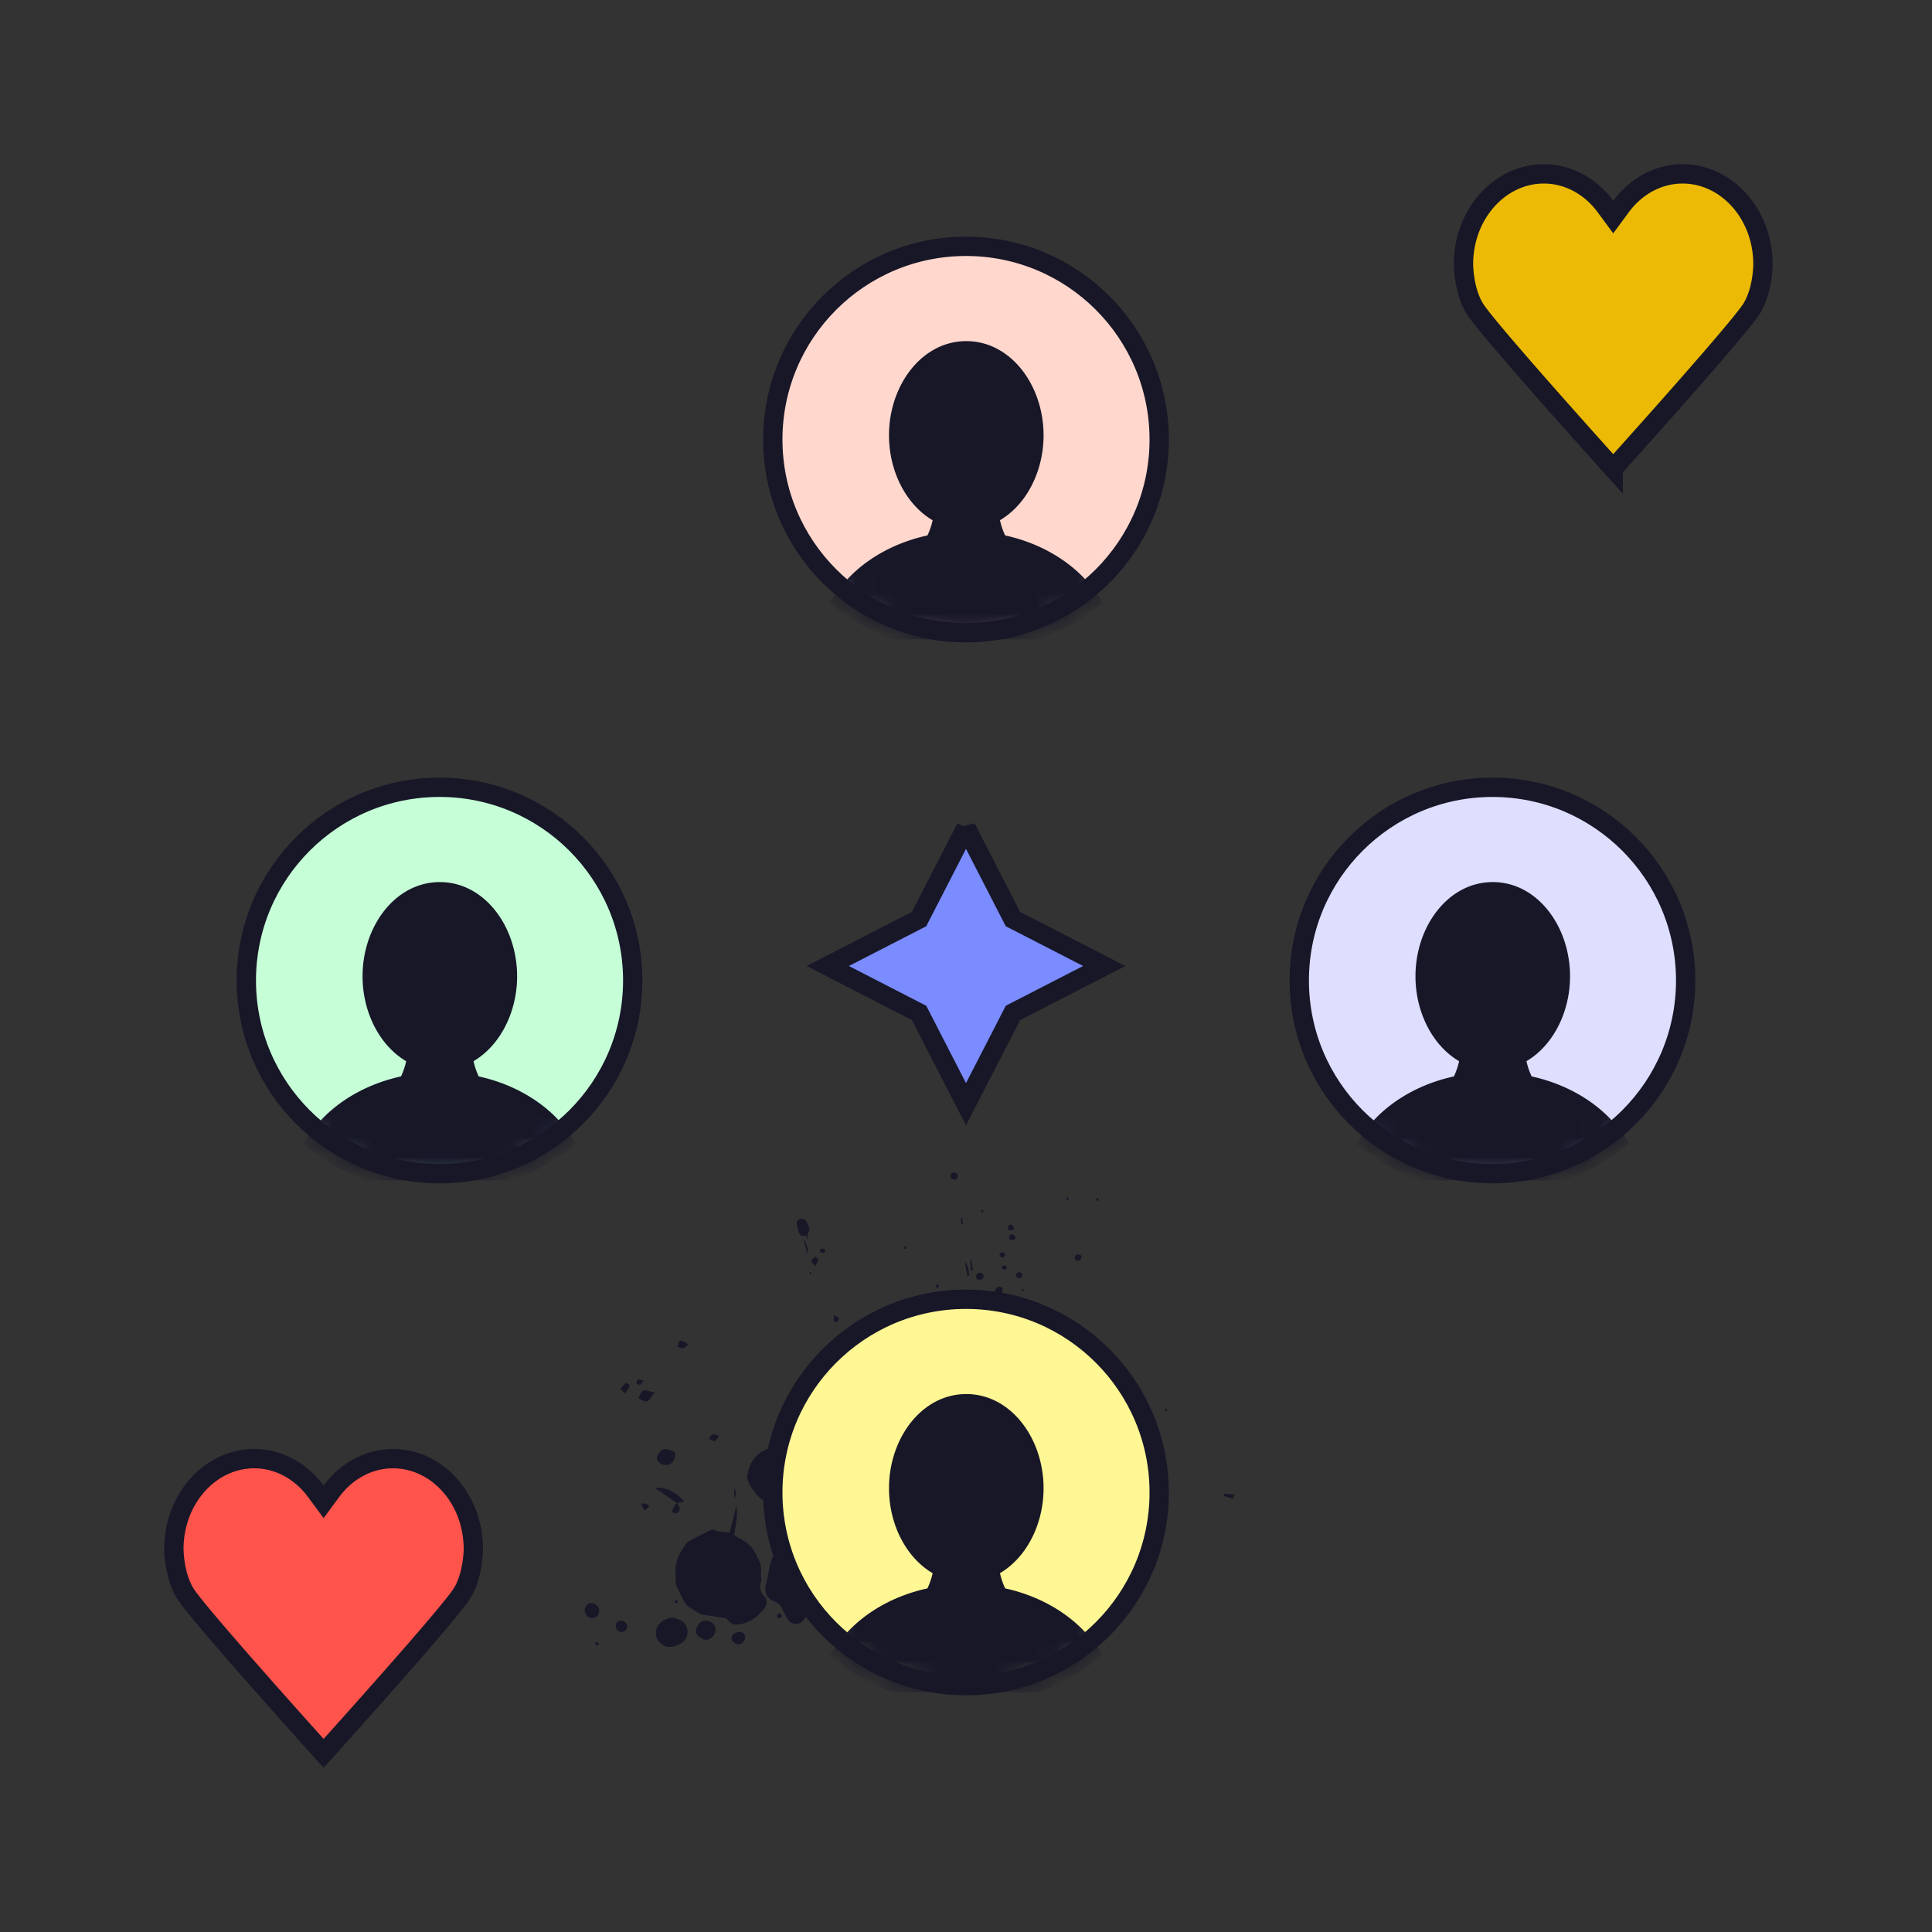
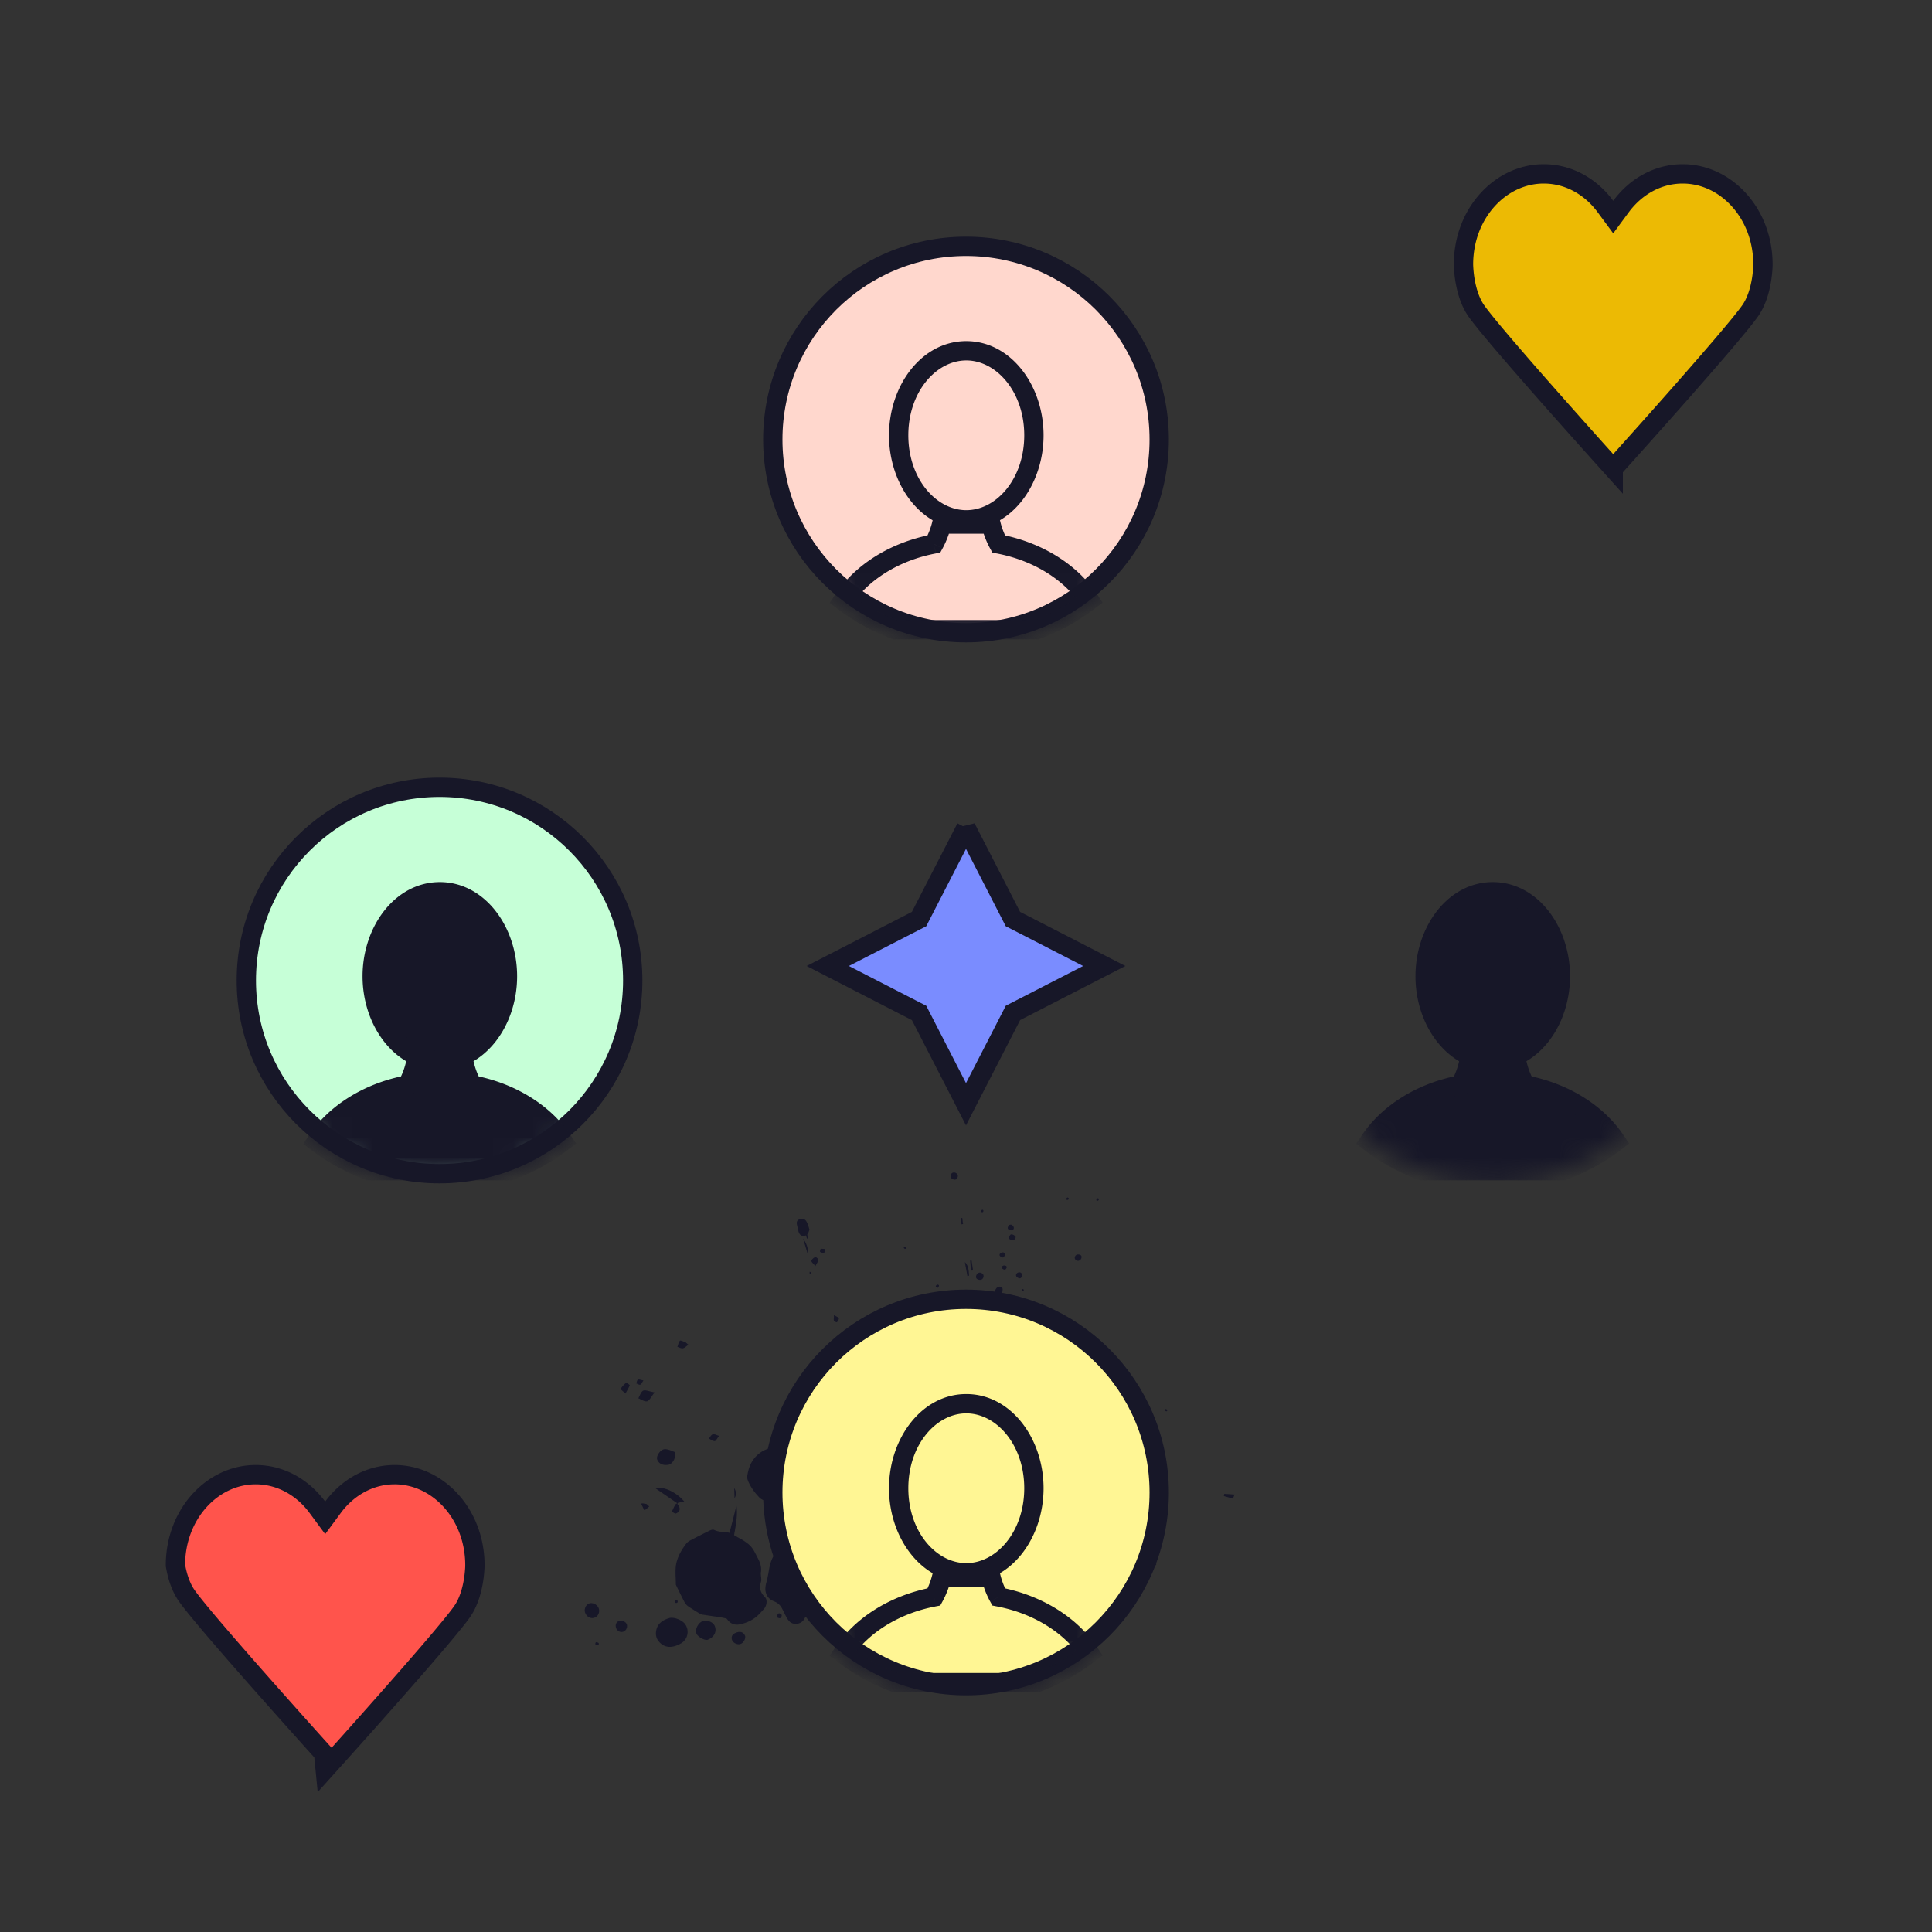
<svg xmlns="http://www.w3.org/2000/svg" width="96" height="96" fill="none">
  <rect width="100%" height="100%" fill="#333333" stroke="none" />
  <path d="m48 41.13 2.261 4.401.07.137.138.07 4.4 2.262-4.4 2.261-.137.07-.07.138-2.262 4.4-2.261-4.4-.07-.137-.138-.07-4.4-2.262 4.4-2.261.137-.07.07-.138 2.262-4.4Z" fill="#7A8CFF" stroke="#171728" stroke-width=".96" />
  <path d="M60.833 74.23c-.005.036-.014.072-.02.108l.453.128c.025-.067.05-.138.076-.204l-.506-.034-.003.002Zm-12.68-10.845c-.02-.24-.018-.483-.21-.674.04.234.087.468.128.702l.082-.028Zm-11.671 10.56.017.501a.45.45 0 0 0-.017-.501ZM48.208 62.64l.039.5.103-.014-.075-.499c-.024.003-.047.01-.072.012l.005.001Zm.762 4.642c-.025-.153-.047-.275-.066-.399a.5.5 0 0 0 .066.399Zm-8.529 2.256c.027.13.054.26.083.39l.073-.016c-.036-.129-.077-.258-.114-.386a5.558 5.558 0 0 0-.039.01l-.003.002Zm7.305-9.01c.01.103.02.205.028.309l.08-.012c-.014-.101-.029-.204-.04-.307l-.068.01Zm.805 4.27.053.175c.02-.004.035-.01.055-.013-.01-.062-.014-.122-.024-.184-.028.009-.056.013-.084.022Zm-.336-.665c.02.074.045.15.066.224.018-.007.035-.01.054-.017a6.606 6.606 0 0 1-.055-.237c-.02.012-.046.019-.065.03ZM41 73.177l.024-.193c-.02-.003-.043-.001-.063-.005-.008.065-.02.128-.028.192.024.001.044.004.067.006Zm8.08-4.741c.014-.013.032-.027.048-.04l-.119-.159c-.022.02-.044.04-.064.063.045.045.09.09.133.14l.001-.004Zm-6.888.082c-.032-.172-.06-.343-.092-.514-.03.006-.06.012-.092.015l.075.517.112-.02-.003.002Zm-2.288-6.981.237.797.003-.002c.032-.299-.074-.554-.242-.798l.002.003Zm.384 1.757a.088.088 0 0 0 .01-.069c-.009-.014-.035-.02-.067-.036-.002.042 0 .075-.003.11.022-.001.055.006.062-.002l-.002-.003Zm-6.757 8.856c-.127-.039-.308-.144-.493-.142-.22.003-.45.349-.381.519.092.23.302.289.532.26.218-.024.413-.32.342-.637Zm6.608-10.614-.025-.199c.063-.073.094-.207.11-.235-.106-.346-.174-.62-.483-.52-.247.078-.123.306-.093.486.04.239.143.415.4.318.017.054.034.108.048.16l.043-.01Zm-8.18 7.566c-.114.055-.164.247-.242.378.146.058.306.179.435.15.116-.026.196-.218.377-.442-.284-.05-.459-.139-.57-.086Zm-.85-.388c-.105.083-.199.186-.27.302-.01.016.12.117.242.23.09-.172.165-.29.21-.412.007-.02-.162-.131-.18-.117l-.001-.003Zm2.946-2.022c-.095-.027-.24-.104-.267-.074-.071.079-.09.201-.13.306.095.028.194.09.277.072.099-.023.18-.115.27-.178-.05-.042-.097-.086-.148-.127l-.002.001Zm-.356 8.101c-.013-.022-.028-.047-.044-.068 0 0 .003-.002.004-.006l.02-.03c.006-.003.003-.009.004-.013.096-.022.196-.043.317-.067-.42-.486-.996-.744-1.464-.68l1.1.755.001.003s-.002.009-.006.015c-.006.003-.008.012-.012.018-.027.012-.057.025-.067.046-.064.115-.115.234-.17.352.07.03.161.105.212.083.2-.086.225-.238.113-.412l-.008.004Zm-1.573-.06c-.09-.008-.206-.053-.266-.015l.151.32c.091-.023.167-.119.25-.182-.046-.04-.089-.083-.135-.123Zm3.29-3.464c-.08.031-.13.138-.195.213.099.048.193.128.293.126.06 0 .117-.135.22-.26-.148-.043-.25-.108-.318-.079Zm5.248-8.677c.003-.046-.127-.143-.157-.13-.079.039-.179.118-.186.19-.008.064.098.137.196.26.076-.152.144-.236.149-.317l-.002-.003Zm-8.848 6.212c.054-.017.086-.11.156-.21-.125-.021-.21-.065-.27-.039-.048.02-.06.121-.086.188.07.023.148.08.202.063l-.002-.002Zm9.864-3.299c-.015-.051-.114-.08-.24-.163-.003.15-.025.23 0 .29.015.04.139.08.147.069.046-.057.106-.14.093-.196Zm-.667-3.442c-.096-.004-.167-.023-.227-.004-.029.01-.051.138-.035.147.055.036.131.052.2.053.014 0 .033-.097.063-.2l-.001.004Zm2.098 16.6c.008-.091.039-.18.056-.272.038-.187.22-.242.33-.362.04-.041.156-.027.238-.014.258.038.485-.01.675-.191a.403.403 0 0 1 .071-.052.275.275 0 0 0 .101-.11c.01-.022.02-.042.037-.06.173-.192.191-.42.156-.66a.552.552 0 0 0-.023-.1c-.016-.053.07-.08.174-.125.104-.046.111-.17.067-.214-.034-.033-.068-.059-.092-.056a.63.63 0 0 0-.153.059c-.079.045-.172-.084-.321-.174-.06-.037-.143-.052-.3-.085a.187.187 0 0 1-.049-.013c-.498-.112-.918.197-1.11.614l-.038.078c-.021.042-.08.024-.13-.044a.67.67 0 0 0-.1-.115c-.13-.112-.253-.268-.447-.216a.433.433 0 0 1-.287-.018c-.304-.105-.61-.156-.935-.096-.225.044-.38-.094-.395-.32-.002-.049-.007-.11-.036-.14-.117-.124-.098-.254-.05-.398.085-.254-.103-.508-.396-.555-.24-.04-.454.16-.484.431a.502.502 0 0 0 .047.276c.07.139.17.249.16.284a.156.156 0 0 0-.008.069c.04.216-.096.287-.266.355-.186.073-.362.175-.541.267-.515.267-.754.733-.846 1.267-.04.229-.076.45-.14.675-.117.407-.01.767.381.919.17.066.288.166.375.31.087.152.155.314.24.467.089.161.187.318.402.34a.483.483 0 0 0 .502-.257.543.543 0 0 1 .335-.282c.328-.092.661-.168.993-.255.186-.047.367-.122.557-.15a1.72 1.72 0 0 0 .737-.297c.286-.19.474-.441.51-.794l.003.013Zm-5.168 1.308c.156-.164.211-.476.06-.62-.234-.224-.274-.455-.189-.754.044-.145-.028-.32-.004-.472.041-.259-.037-.479-.152-.696-.078-.15-.149-.303-.237-.442a1.15 1.15 0 0 0-.249-.275 2.786 2.786 0 0 0-.442-.287c-.085-.044-.168-.097-.253-.145.078-.474.189-.949.117-1.467-.121.476-.229.904-.344 1.351l.003.006a.715.715 0 0 0-.204-.043c-.19-.01-.384-.017-.564-.108-.054-.029-.15 0-.214.03-.333.162-.66.328-.986.501a.616.616 0 0 0-.175.138c-.233.302-.429.636-.506 1-.069.328-.021.682-.022 1.022-.001.038.023.08.041.118.134.27.26.54.403.806a.625.625 0 0 0 .187.194c.179.121.364.235.55.348a.324.324 0 0 0 .114.05c.258.038.517.079.79.116.232.034.432.076.448.097a.25.25 0 0 0 .028.035c.155.21.363.292.617.239.324-.067.622-.198.872-.42.11-.101.212-.216.312-.326v.004Zm-.223-5.572a.542.542 0 0 0 .14.106c.315.17.649.25 1.012.25.408 0 .736-.182 1.02-.428.438-.383.517-.88.326-1.39-.086-.272-.255-.454-.437-.607-.188-.157-.414-.329-.645-.371-.503-.087-1.005-.07-1.444.29-.356.296-.5.677-.562 1.105-.015.09.025.198.065.287.128.285.313.533.53.76l-.005-.002Zm-3.682 6.296c-.155-.202-.558-.362-.79-.292-.37.116-.597.307-.647.653a.644.644 0 0 0 .053.384c.148.254.352.375.585.39.236.014.463-.098.524-.13l.106-.06a.66.66 0 0 0 .167-.948l.002.003Zm11.503.345c.143-.16.211-.353.311-.38.084-.023.112-.066.107-.133-.007-.082-.043-.114-.096-.128-.092-.03-.145-.211-.278-.306-.05-.035-.134-.043-.29-.054-.067-.006-.128-.034-.191-.053-.328-.095-.741.064-.807.532l-.02.141a.364.364 0 0 0 .059.243c.026.033.053.066.085.096.222.209.481.302.783.229a.673.673 0 0 0 .336-.183l.001-.004Zm.258-1.25c.111-.053.15-.146.115-.298a3.12 3.12 0 0 0-.033-.115c-.021-.063.111-.157.26-.262.117-.082.151-.165.143-.284-.017-.222-.107-.353-.284-.4-.165-.046-.44.04-.513.187a.38.38 0 0 0-.027.322c.066.171.16.296.11.344a1.416 1.416 0 0 0-.094.091c-.08.095-.074.24.008.35.065.086.209.115.317.064l-.002.001Zm-10.289.993c-.081-.192-.403-.309-.605-.226-.228.098-.383.419-.295.622.069.158.424.353.557.298.33-.13.466-.41.343-.694Zm9.319-6.206a.325.325 0 0 0 .166.061c.137.01.27.013.403.082.1.05.192-.017.247-.116.052-.098.034-.2-.06-.239-.14-.06-.213-.168-.3-.282-.104-.138-.305-.15-.458-.053a.256.256 0 0 0-.116.182c-.02.12.039.306.12.368l-.002-.003ZM29.744 79.9c-.073-.178-.3-.286-.476-.222-.16.059-.257.286-.193.455.086.226.296.325.498.235.165-.072.244-.29.171-.468Zm19.65-7.299a.286.286 0 0 0-.26.17c-.072.141-.006.249.082.362.117.15.254.317.46.228.16-.07.208-.27.11-.425-.037-.065-.091-.12-.123-.187-.053-.119-.157-.149-.268-.148Zm-1.912 2.267c-.19.073-.26.25-.176.453.081.199.287.29.47.21.176-.075.251-.275.183-.464-.066-.186-.28-.271-.479-.194l.002-.005Zm.99 2.973c.08.21.254.29.46.206.193-.079.297-.28.225-.437a.355.355 0 0 0-.477-.192c-.185.081-.27.257-.208.423Zm-2.467-.468c-.062-.173-.284-.266-.479-.195-.183.065-.266.258-.193.448.055.147.271.224.444.155.178-.069.284-.26.23-.412l-.002.004Zm-.882.654c0-.142-.108-.259-.274-.28a1.59 1.59 0 0 0-.147-.008c-.08-.002-.183.084-.23.19a.238.238 0 0 0-.007.201c.06.151.165.248.332.226.175-.022.328-.177.326-.33Zm3.087-3.724c.153-.058.24-.265.175-.422-.055-.132-.262-.219-.405-.17-.175.06-.263.238-.203.4a.33.33 0 0 0 .433.192Zm.81 4.652c-.06-.148-.257-.21-.43-.14-.139.057-.206.245-.138.408.056.142.253.223.403.166.173-.062.245-.249.167-.435l-.003.001Zm-12.005 2.314c-.067-.167-.234-.223-.435-.145-.193.074-.264.204-.205.365.057.157.28.257.437.192.149-.06.256-.282.207-.41l-.004-.002Zm-5.873-.562c-.052-.13-.25-.221-.378-.17-.15.06-.21.218-.142.376.064.15.233.221.371.156.133-.061.2-.23.15-.362Zm12.439-5.838c-.006.022-.01.05.008.066.01.017.033.018.055.017.005-.003.01-.002.017-.002.183-.039.256-.23.313-.383.057-.148.139-.285 0-.41-.093-.081-.245-.105-.295.035-.025.074-.007.15-.007.228.003.166-.059.292-.093.453l.002-.004Zm4.614 1.13c.014.126.107.222.223.23.124.007.23-.076.263-.219.015-.072.055-.162.02-.231-.055-.107-.2-.06-.286-.041-.132.031-.23.147-.22.26Zm8.735-1.293c-.049-.136-.184-.196-.326-.144-.114.043-.2.198-.165.304.04.12.208.19.335.14.135-.052.2-.18.156-.3Zm-10.19-7.16c.019.06.027.125.038.19.026.127.1.185.203.156.11-.03.151-.114.105-.233-.01-.016-.017-.035-.03-.05a.368.368 0 0 1-.039-.1c-.004-.02-.006-.038-.012-.053-.03-.091-.1-.14-.19-.11-.094.031-.115.106-.078.201l.002-.002Zm1.823 9.23c.115-.047.18-.178.14-.282-.038-.097-.163-.152-.273-.115-.102.036-.196.191-.164.278.033.096.194.16.297.12Zm-.295-9.208c-.107.01-.111.132-.039.187.042.032.095.046.135.083.06.054.092.14.16.192.083.06.22.014.254-.084.03-.084-.02-.208-.115-.217a.46.46 0 0 1-.198-.065c-.062-.036-.12-.099-.196-.093l-.001-.003Zm-2.937 8.387c.042.106.14.15.24.111.122-.048.184-.154.143-.25a.194.194 0 0 0-.246-.116c-.113.039-.177.154-.137.255Zm4.365-12.021a.232.232 0 0 0-.17.06c-.033.035-.054.076-.08.122-.038.07.025.146.135.168.11.022.21-.012.222-.076.008-.038.011-.077.016-.113.01-.088-.041-.156-.123-.161Zm2.534 5.286a.2.2 0 0 0 .256.099c.099-.042.138-.15.092-.255a.18.18 0 0 0-.25-.095c-.1.047-.143.154-.095.25h-.003Zm-3.448-.652c-.101.05-.138.15-.091.25.05.105.167.153.272.1.096-.047.138-.161.093-.251a.207.207 0 0 0-.274-.1Zm1.635 3.35c.04.09.166.132.258.09.09-.04.137-.171.09-.257-.048-.084-.167-.116-.266-.066a.172.172 0 0 0-.082.234Zm-2.06 1.057c.038.083.146.121.238.087a.18.18 0 0 0 .104-.247c-.038-.086-.14-.125-.233-.093-.093.034-.146.162-.106.251l-.002.002Zm.159-9.459c.04.07.183.104.266.06.076-.044.114-.16.076-.238-.037-.076-.157-.122-.232-.09-.102.043-.157.18-.11.269Zm-1.263-5.002c.035.073.161.123.238.094.076-.03.127-.155.093-.233a.196.196 0 0 0-.253-.1c-.079.037-.117.152-.078.239Zm8.865 18.475c-.032-.075-.153-.129-.233-.1a.18.18 0 0 0-.11.223c.026.078.147.132.23.102.087-.031.148-.152.118-.224l-.005-.001Zm-10.802-1.635c.094-.038.117-.108.09-.186-.043-.109-.157-.156-.253-.115-.086.038-.131.102-.107.196.026.097.169.15.27.105Zm4.514.756c.03.076.147.124.228.096.087-.031.146-.136.118-.217-.025-.075-.138-.122-.23-.092-.093.032-.15.132-.118.214l.002-.001Zm.855-7.732c.038.105.116.142.214.105.102-.037.143-.12.107-.215-.036-.095-.133-.147-.214-.112-.096.04-.137.131-.106.218l-.001.004Zm2.733-5.816a.187.187 0 0 0 .124.086c.085.018.169-.064.185-.114a.232.232 0 0 0 .014-.098c-.011-.09-.164-.13-.25-.084-.075.04-.11.146-.072.213l-.001-.003ZM44.472 74.34c-.044-.082-.09-.097-.167-.068-.085.034-.13.098-.109.193.021.082.058.12.142.117.113-.006.183-.143.131-.24l.003-.002Zm2.977-6.162a.22.22 0 0 0 .08.055c.048.024.171.01.21-.072a.166.166 0 0 0-.007-.16c-.039-.068-.091-.094-.165-.059-.1.047-.172.174-.116.239l-.002-.003Zm2.773-6.574a.33.33 0 0 0 .134.012c.09-.019.143-.142.086-.195-.05-.05-.151-.1-.208-.082-.031.01-.056.051-.084.108-.035.069-.003.136.07.154l.002.003Zm5.14 18.964c-.056-.069-.126-.106-.216-.062-.09.045-.108.118-.07.204.02.04.043.073.074.088.059.03.176-.026.21-.095.025-.048.03-.099.001-.135ZM48.364 65.44a.433.433 0 0 0-.076.114c-.032.067 0 .135.073.152a.4.4 0 0 0 .136.015c.07-.007.109-.141.077-.209-.037-.076-.151-.125-.21-.073Zm-5.62 9.01c.014.077.127.117.207.082.052-.027.082-.059.088-.107.011-.077-.062-.159-.116-.175a.201.201 0 0 0-.1-.01c-.097.026-.098.127-.078.213l-.002-.003Zm3.537 1.37c.046.04.096.056.145.043.077-.022.108-.11.069-.204-.041-.103-.14-.165-.212-.113-.022.013-.036.04-.05.067-.021.042-.015.15.048.207Zm2.696-2.039c-.076.036-.11.1-.08.184a.123.123 0 0 0 .105.085c.08.01.154-.062.166-.106a.199.199 0 0 0 .008-.084c-.01-.083-.117-.119-.199-.079Zm1.524-10.357c.017.03.054.055.102.08.064.033.132.009.16-.052.02-.05.033-.086.027-.116-.02-.082-.098-.138-.195-.105-.098.031-.132.121-.091.199l-.003-.006Zm-.143-2.471c-.044-.083-.125-.126-.206-.084-.027.017-.047.054-.069.1-.028.061.006.127.074.148.05.016.093.025.129.015.071-.018.116-.096.072-.18Zm.177 6.96c.075.007.115-.02.135-.084.03-.091-.019-.142-.102-.17-.068-.02-.106-.009-.144.05-.047.08.014.198.11.202l.002.003ZM45.608 82.88c-.033-.09-.13-.101-.214-.067-.083.032-.124.109-.068.18.025.031.063.05.11.075.068.032.134.005.155-.063.016-.05.026-.09.014-.123l.003-.002Zm-1.397-3.735c-.016-.04-.125-.066-.185-.061-.084.01-.137.138-.086.195a.27.27 0 0 0 .104.063c.061.028.127-.006.15-.071.018-.052.029-.092.017-.126Zm2.488-6.388c-.004.066.03.103.096.128.08.028.15.007.178-.08.02-.057 0-.105-.063-.147-.08-.055-.208 0-.213.096l.002.003Zm-5.196 3.446c.044.005.086-.012.128-.055.026-.026.037-.111.014-.131-.041-.04-.11-.082-.164-.078-.059.008-.092.035-.11.075-.03.073.046.183.127.188l.005.001Zm-2.829-.744c-.047-.018-.084-.03-.122-.023-.077.014-.138.09-.085.168.032.05.123.097.178.088.03-.006.051-.04.08-.087.034-.057.013-.12-.05-.144v-.002Zm9.018-6.403c.033.082.099.119.18.084.038-.019.072-.042.085-.08.024-.062-.023-.169-.08-.189a.144.144 0 0 0-.104.008c-.085.034-.117.094-.083.179l.002-.002Zm-2.787-4.281a.392.392 0 0 0-.123-.019c-.079.012-.127.148-.074.196.046.04.135.071.188.052.028-.009.048-.046.072-.094.03-.058.002-.12-.064-.138l.001.003Zm7.496 5.23a.252.252 0 0 0 .1.058c.062.021.12-.001.134-.054.008-.038.016-.07.009-.095-.021-.081-.146-.129-.2-.072-.035.035-.062.137-.04.162l-.003.001Zm.613 1.947c.048.017.085.03.118.022.023-.006.037-.033.055-.066.02-.045 0-.104-.05-.132a.202.202 0 0 0-.097-.033c-.024-.001-.05.032-.076.077-.034.05-.012.108.05.132Zm-14.348 8.44c.049.013.084.022.11.007.041-.024.08-.113.064-.153-.012-.04-.114-.094-.144-.08-.03.017-.05.047-.077.092-.033.06-.012.115.047.133ZM49.688 62.41c.016.028.047.044.084.063.053.026.111.004.135-.051.017-.044.03-.078.024-.108-.021-.088-.1-.102-.18-.064-.065.034-.114.092-.063.16Zm3.27 9.024a.235.235 0 0 0-.09-.015c-.03.006-.077.1-.062.133.012.027.042.047.081.069.051.03.107.01.125-.05.018-.059-.008-.122-.055-.14l.002.003Zm-12.36 1.686a.158.158 0 0 0-.077-.018c-.04.004-.077.022-.09.063-.022.06.036.128.078.142.026.007.053.014.072.003.023-.013.04-.042.053-.072.019-.044.002-.098-.035-.118Zm4.214 2.796c-.002-.074-.11-.127-.172-.084-.038.025-.075.103-.063.137.012.027.04.048.074.07.048.031.104.018.129-.03.02-.038.034-.065.032-.093Zm4.98-12.898c.024.042.111.082.15.07.028-.008.045-.037.068-.076.03-.05.012-.1-.038-.116a.196.196 0 0 0-.094-.014c-.067.013-.126.073-.087.14l.001-.004Zm-5.16 12.527c-.027-.085-.103-.079-.161-.038-.032.023-.072.057-.065.101.015.078.17.115.204.036.018-.04.03-.07.02-.094l.001-.005Zm1.366-2.784c-.04.093.114.184.193.165l.008-.005c.105-.038-.02-.209-.1-.218a.097.097 0 0 0-.104.06l.003-.002Zm.075.86c.048.025.093.006.105-.045.008-.039.013-.068.003-.092-.01-.031-.098-.066-.114-.054-.037.033-.08.1-.069.133.01.024.038.039.077.06l-.002-.002Zm4.77.059a.183.183 0 0 0 .071.06c.046.026.094.005.108-.048.012-.044.02-.075.009-.094-.02-.034-.1-.044-.149-.038-.02.004-.055.092-.04.12Zm-4.785.413c.045.007.077.01.095-.003.02-.011.03-.04.035-.069a.081.081 0 0 0-.053-.1c-.029-.01-.053-.014-.075-.005-.02.011-.038.037-.056.077-.025.048 0 .09.054.1Zm3.38-2.64c.042.007.074.01.092-.003.02-.012.029-.035.038-.063a.08.08 0 0 0-.05-.099c-.027-.01-.054-.017-.075-.008-.021.008-.036.035-.056.077-.02.049 0 .09.05.098l.002-.001Zm4.102 2.991c.018.024.042.04.072.06.042.027.088.016.102-.025.01-.033.018-.06.008-.076-.018-.031-.08-.062-.115-.057-.03.006-.076.088-.067.098Zm3.236-1.469c.034.014.06.026.066.018.018-.014.031-.036.044-.059.021-.035.019-.078-.007-.097-.02-.014-.038-.026-.046-.021-.023.013-.043.036-.066.06-.032.037-.029.08.007.097l.002.002Zm-9.512.643c.042.013.081-.01.09-.052.01-.035.014-.06.003-.073-.025-.03-.094-.046-.13-.03-.024.01-.048.092-.031.12.01.016.035.028.066.036l.002-.001Zm4.038-3.735c.01-.106 0-.116-.048-.129-.015-.006-.035.005-.061.017-.031.018-.025.081.014.148.04.068.084.049.093-.034l.002-.002Zm-3.966-1.877c-.038-.06-.225-.046-.189.042a.182.182 0 0 0 .062.061c.04.025.088.017.106-.023.017-.036.03-.063.02-.076l.001-.004Zm2.486 1.588c.024.009.05.016.075.013.017-.003.027-.03.04-.065.016-.039-.002-.077-.046-.088-.032-.009-.06-.011-.076-.002-.017.01-.027.031-.038.052-.014.034.006.075.048.088l-.003.002Zm6.026 5.547c.053.015.092.011.122-.014.053-.045.004-.162-.065-.164-.033 0-.067.02-.093.072-.011.025.016.099.036.106ZM46.565 63.83a.182.182 0 0 0-.054.054c-.024.036-.013.075.028.088.033.012.056.02.073.01.028-.016.044-.073.044-.11-.002-.018-.071-.053-.09-.042ZM29.717 81.624c-.057-.034-.117-.048-.133.036-.003.013 0 .03 0 .045.004.02.014.037.033.044.01.005.025.004.038 0a.176.176 0 0 0 .07-.02c.048-.028.04-.08-.005-.106l-.003.001Zm24.325-10.787c.04.03.076.035.111.018.056-.032.042-.14-.017-.158-.035-.01-.068-.002-.102.036-.016.017-.008.09.01.102l-.002.002Zm-13.956 3.92a.094.094 0 0 0 .049.084.077.077 0 0 0 .076-.01.112.112 0 0 0 .04-.068.176.176 0 0 0-.01-.121c-.034-.078-.157.027-.16.118l.005-.003Zm.916 1.227s-.023.025-.037.059c-.013.037.008.066.055.069.03.001.056 0 .08-.005.015-.005.03-.077.023-.08-.036-.025-.082-.047-.121-.043Zm5.584 5.127c-.02-.027-.077-.05-.101-.04-.027.013-.058.082-.045.098a.164.164 0 0 0 .066.043c.04.018.076.002.08-.035.006-.03.008-.052 0-.066Zm-.047-13.208c-.02-.003-.041-.007-.053.004-.024.018-.038.078-.026.105.008.014.029.024.057.034.034.014.065-.011.07-.055.004-.044-.019-.083-.05-.087l.002-.001ZM44.717 81.56a.333.333 0 0 0-.076-.008c-.017.002-.043.073-.037.077a.266.266 0 0 0 .12.058c.008.002.02-.023.035-.054.019-.033 0-.067-.043-.076l.001.003Zm.163-6.4c.029.006.052.008.066 0 .014-.008.02-.026.025-.048a.059.059 0 0 0-.039-.067.079.079 0 0 0-.054-.003c-.014.008-.026.026-.037.052-.016.031 0 .059.039.067Zm-11.277 4.348c-.032.004-.059.034-.07.067-.011.032-.005.07.042.073.028.002.051.004.068-.006.059-.034.035-.147-.04-.134Zm23.81-1.821a.244.244 0 0 0-.07.01c-.008.004-.013.015-.016.028-.005.018.012.041.039.048.018.005.035.01.053.007.01-.002.019-.018.033-.045.013-.03-.003-.05-.042-.047l.003-.001ZM46.425 65.049s-.019.018-.024.029c-.013.022-.01.04-.001.056a.107.107 0 0 0 .04.037c.026.019.05.008.056-.025.009-.031.009-.057-.012-.086-.005-.009-.01-.017-.019-.02-.01-.005-.027-.002-.039.004v.005Zm4.376-.901c.022.013.052.007.064-.019.011-.025.007-.052-.016-.065-.015-.007-.03-.013-.04-.01a.072.072 0 0 0-.031.028.047.047 0 0 0 .018.065h.005Zm2.256-4.642c-.02-.003-.043.01-.056.032-.019.026-.021.061.003.077.02.015.05.009.072-.004.048-.028.037-.092-.02-.105ZM45.77 81.491s-.031-.008-.046-.007a.093.093 0 0 0-.032.04c-.014.028 0 .053.03.058.024.005.042.01.056.001.011-.006.018-.02.023-.039.008-.023-.006-.048-.03-.057l-.001.004Zm-.861-19.504c.001.022.011.046.032.056a.071.071 0 0 0 .065.008c.047-.016.051-.078.001-.094-.026-.007-.074-.025-.092.008-.004.006-.004.014-.003.02l-.003.002Zm8.12 7.067c.021.017.072-.005.092-.016.014-.008.025-.014.031-.03a.044.044 0 0 0 .002-.041.052.052 0 0 0-.042-.028c-.034 0-.073.023-.084.048-.01.017-.016.058.002.07l-.001-.003Zm-5.514 2.987c-.023.005-.053.045-.05.07 0 .01.015.024.037.038.025.016.055.01.07-.017.01-.021.019-.038.015-.05-.004-.02-.052-.045-.072-.041Zm-1.151-1.745c-.036-.01-.07.003-.072.026-.005.022.012.046.034.052.013.003.03.005.042.002.01-.003.023-.014.032-.03.015-.02-.001-.04-.036-.05Zm2.4-10.09s.013.023.023.028c.002.003.01.003.014.004a.075.075 0 0 0 .056-.033c.013-.022.01-.058-.008-.077-.005-.009-.043-.024-.053-.015-.026.027-.049.058-.035.095l.003-.001Zm9.13 9.886c.02.034.107.062.103-.003-.004-.032-.022-.063-.055-.07 0 0-.01-.002-.012 0a.039.039 0 0 0-.04.022.048.048 0 0 0 .005.054l-.001-.003Zm-3.42-10.465s.002.017.01.024c.003.006.012.008.018.012a.07.07 0 0 0 .078-.02c.024-.024.028-.075-.005-.093a.065.065 0 0 0-.077.01.077.077 0 0 0-.02.068l-.005-.001Zm-6.899 8.832a.108.108 0 0 0-.027.076.13.13 0 0 0 .035.02c.019.008.041-.005.05-.028a.152.152 0 0 0 .006-.049c-.002-.01-.053-.025-.06-.018h-.004Zm-1.31-.544s-.036.002-.045.018c-.005.01-.01.021-.005.03.004.008.016.016.031.022.02.008.038.001.046-.018.006-.015.007-.027.002-.035-.005-.008-.015-.014-.029-.017Z" fill="#171728" />
  <circle cx="21.84" cy="48.72" r="9.6" fill="#C6FFD7" stroke="#171728" stroke-width=".96" />
  <mask id="a" style="mask-type:alpha" maskUnits="userSpaceOnUse" x="11" y="38" width="21" height="21">
    <circle cx="21.84" cy="48.72" r="10.08" fill="#D9D9D9" />
  </mask>
  <g mask="url(#a)" fill="#171728">
    <path fill-rule="evenodd" clip-rule="evenodd" d="M25.215 48.51c0 2.32-1.504 4.2-3.36 4.2-1.856 0-3.36-1.88-3.36-4.2 0-2.32 1.504-4.2 3.36-4.2 1.856 0 3.36 1.88 3.36 4.2Zm-6.89 9.66a10.061 10.061 0 0 1-2.608-1.442c.92-1.399 2.563-2.445 4.533-2.818.165-.3.295-.634.383-.99h2.448c.088.357.218.69.384.991 1.96.373 3.597 1.413 4.518 2.802a10.057 10.057 0 0 1-2.628 1.457h-7.03Z" />
    <path d="m15.717 56.728-.401-.264-.246.373.355.272.292-.381Zm2.608 1.442-.167.45.081.03h.086v-.48Zm1.925-4.26.09.472.221-.043.11-.198-.421-.231Zm.383-.99v-.48h-.377l-.09.365.466.115Zm2.448 0 .466-.115-.09-.365h-.376v.48Zm.384.991-.42.231.108.198.222.042.09-.471Zm4.518 2.802.292.38.355-.272-.247-.372-.4.264Zm-2.628 1.457v.48h.087l.08-.03-.167-.45Zm-3.5-4.98c2.215 0 3.84-2.2 3.84-4.68h-.96c0 2.16-1.384 3.72-2.88 3.72v.96Zm-3.84-4.68c0 2.48 1.625 4.68 3.84 4.68v-.96c-1.496 0-2.88-1.56-2.88-3.72h-.96Zm3.84-4.68c-2.215 0-3.84 2.2-3.84 4.68h.96c0-2.16 1.384-3.72 2.88-3.72v-.96Zm3.84 4.68c0-2.48-1.625-4.68-3.84-4.68v.96c1.496 0 2.88 1.56 2.88 3.72h.96Zm-10.27 8.599c.824.63 1.743 1.143 2.733 1.511l.335-.9a9.58 9.58 0 0 1-2.484-1.373l-.584.762Zm4.735-3.67c-2.076.393-3.843 1.502-4.844 3.025l.802.527c.837-1.273 2.359-2.256 4.221-2.61l-.179-.943Zm.006-.634c-.078.317-.193.611-.337.874l.841.462c.186-.338.331-.71.429-1.106l-.933-.23Zm2.915-.365h-2.448v.96h2.448v-.96Zm.804 1.24a3.607 3.607 0 0 1-.338-.875l-.932.23c.098.396.243.769.43 1.107l.84-.462Zm4.498 2.769c-1.003-1.515-2.762-2.616-4.828-3.01l-.18.944c1.854.352 3.37 1.33 4.207 2.595l.8-.53Zm-2.86 2.171a10.542 10.542 0 0 0 2.752-1.526l-.585-.761a9.582 9.582 0 0 1-2.502 1.388l.335.9Zm-7.198.03h7.03v-.96h-7.03v.96Z" />
  </g>
  <circle cx="48" cy="21.84" r="9.6" fill="#FFD7CD" stroke="#171728" stroke-width=".96" />
  <mask id="b" style="mask-type:alpha" maskUnits="userSpaceOnUse" x="37" y="11" width="22" height="21">
    <circle cx="48" cy="21.84" r="10.08" fill="#D9D9D9" />
  </mask>
  <g mask="url(#b)" fill="#171728">
-     <path fill-rule="evenodd" clip-rule="evenodd" d="M51.373 21.63c0 2.32-1.504 4.2-3.36 4.2-1.855 0-3.36-1.88-3.36-4.2 0-2.32 1.505-4.2 3.36-4.2 1.856 0 3.36 1.88 3.36 4.2Zm-6.89 9.66a10.06 10.06 0 0 1-2.608-1.443c.92-1.398 2.563-2.444 4.533-2.818.165-.3.295-.633.383-.99h2.449c.087.357.218.69.383.991 1.96.373 3.598 1.413 4.518 2.803a10.062 10.062 0 0 1-2.627 1.457h-7.03Z" />
    <path d="m41.875 29.847-.401-.264-.245.374.354.271.292-.38Zm2.608 1.443-.167.45.081.03h.086v-.48Zm1.925-4.26.09.47.222-.041.109-.199-.421-.23Zm.383-.99v-.48h-.377l-.09.365.467.115Zm2.449 0 .466-.115-.09-.365h-.376v.48Zm.383.99-.42.232.108.198.222.042.09-.472Zm4.518 2.803.293.38.354-.272-.247-.373-.4.265Zm-2.627 1.457v.48h.086l.081-.03-.167-.45Zm-3.5-4.98c2.215 0 3.84-2.201 3.84-4.68h-.96c0 2.16-1.384 3.72-2.88 3.72v.96Zm-3.84-4.68c0 2.479 1.624 4.68 3.84 4.68v-.96c-1.497 0-2.88-1.56-2.88-3.72h-.96Zm3.84-4.68c-2.216 0-3.84 2.2-3.84 4.68h.96c0-2.16 1.383-3.72 2.88-3.72v-.96Zm3.84 4.68c0-2.48-1.625-4.68-3.84-4.68v.96c1.496 0 2.88 1.56 2.88 3.72h.96Zm-10.27 8.598c.823.631 1.742 1.143 2.732 1.512l.335-.9c-.9-.335-1.735-.8-2.484-1.374l-.584.762Zm4.734-3.67c-2.076.393-3.843 1.502-4.844 3.026l.802.527c.837-1.274 2.359-2.257 4.221-2.61l-.178-.943Zm.007-.633c-.078.317-.193.61-.338.873l.842.462c.185-.338.33-.71.428-1.106l-.932-.229Zm2.915-.365h-2.45v.96h2.45v-.96Zm.803 1.24a3.602 3.602 0 0 1-.337-.875l-.933.23c.098.395.243.768.43 1.107l.84-.463Zm4.498 2.768c-1.002-1.514-2.761-2.616-4.828-3.01l-.18.944c1.854.353 3.37 1.33 4.207 2.596l.801-.53Zm-2.86 2.172a10.543 10.543 0 0 0 2.753-1.527l-.586-.76a9.583 9.583 0 0 1-2.502 1.387l.335.9Zm-7.198.03h7.03v-.96h-7.03v.96Z" />
  </g>
  <circle cx="48" cy="74.16" r="9.6" fill="#FFF694" stroke="#171728" stroke-width=".96" />
  <mask id="c" style="mask-type:alpha" maskUnits="userSpaceOnUse" x="37" y="64" width="22" height="21">
    <circle cx="48" cy="74.16" r="10.08" fill="#D9D9D9" />
  </mask>
  <g mask="url(#c)" fill="#171728">
-     <path fill-rule="evenodd" clip-rule="evenodd" d="M51.374 73.95c0 2.32-1.505 4.2-3.36 4.2-1.856 0-3.36-1.88-3.36-4.2 0-2.32 1.504-4.2 3.36-4.2 1.855 0 3.36 1.88 3.36 4.2Zm-6.891 9.66a10.06 10.06 0 0 1-2.608-1.443c.92-1.399 2.564-2.445 4.534-2.818.165-.3.294-.633.382-.989h2.449c.087.356.217.69.383.99 1.96.373 3.598 1.413 4.518 2.803a10.063 10.063 0 0 1-2.626 1.457h-7.032Z" />
    <path d="m41.875 82.167-.401-.264-.245.374.354.271.292-.381Zm2.608 1.443-.168.45.081.03h.087v-.48Zm1.926-4.261.089.471.223-.042.108-.198-.42-.231Zm.382-.989v-.48h-.376l-.09.365.466.115Zm2.449 0 .466-.115-.09-.365h-.376v.48Zm.383.99-.421.231.109.198.222.043.09-.472Zm4.518 2.803.293.38.354-.272-.247-.373-.4.265Zm-2.626 1.457v.48h.086l.081-.03-.167-.45Zm-3.501-4.98c2.215 0 3.84-2.2 3.84-4.68h-.96c0 2.16-1.384 3.72-2.88 3.72v.96Zm-3.84-4.68c0 2.48 1.624 4.68 3.84 4.68v-.96c-1.497 0-2.88-1.56-2.88-3.72h-.96Zm3.84-4.68c-2.216 0-3.84 2.2-3.84 4.68h.96c0-2.16 1.383-3.72 2.88-3.72v-.96Zm3.84 4.68c0-2.48-1.625-4.68-3.84-4.68v.96c1.496 0 2.88 1.56 2.88 3.72h.96Zm-10.27 8.598c.822.63 1.742 1.143 2.731 1.511l.335-.9a9.584 9.584 0 0 1-2.483-1.373l-.584.762Zm4.735-3.67c-2.077.393-3.844 1.501-4.845 3.025l.802.528c.837-1.274 2.36-2.257 4.222-2.61l-.179-.944Zm.006-.633c-.078.317-.193.61-.337.873l.841.462c.186-.338.33-.71.428-1.105l-.932-.23Zm2.915-.365h-2.45v.96h2.45v-.96Zm.803 1.239a3.602 3.602 0 0 1-.337-.874l-.932.23c.097.395.242.768.428 1.106l.841-.462Zm4.498 2.769c-1.002-1.514-2.762-2.616-4.829-3.01l-.18.944c1.855.352 3.37 1.33 4.209 2.596l.8-.53Zm-2.859 2.171a10.544 10.544 0 0 0 2.752-1.526l-.586-.76a9.585 9.585 0 0 1-2.5 1.387l.334.9Zm-7.2.03h7.033v-.96h-7.032v.96Z" />
  </g>
-   <circle cx="74.16" cy="48.72" r="9.6" fill="#DEDEFF" stroke="#171728" stroke-width=".96" />
  <mask id="d" style="mask-type:alpha" maskUnits="userSpaceOnUse" x="64" y="38" width="21" height="21">
    <circle cx="74.16" cy="48.72" r="10.08" fill="#D9D9D9" />
  </mask>
  <g mask="url(#d)" fill="#171728">
    <path fill-rule="evenodd" clip-rule="evenodd" d="M77.534 48.51c0 2.32-1.505 4.2-3.36 4.2-1.856 0-3.36-1.88-3.36-4.2 0-2.32 1.504-4.2 3.36-4.2 1.855 0 3.36 1.88 3.36 4.2Zm-6.89 9.66a10.061 10.061 0 0 1-2.609-1.442c.92-1.399 2.564-2.445 4.533-2.818.165-.3.295-.634.383-.99H75.4c.087.357.218.69.383.991 1.96.373 3.598 1.413 4.518 2.803a10.06 10.06 0 0 1-2.627 1.456h-7.03Z" />
    <path d="m68.035 56.728-.4-.264-.246.373.354.272.292-.381Zm2.609 1.442-.167.45.08.03h.087v-.48Zm1.924-4.26.09.472.222-.043.109-.198-.421-.231Zm.383-.99v-.48h-.376l-.09.365.466.115Zm2.449 0 .466-.115-.09-.365H75.4v.48Zm.383.991-.42.231.108.198.222.042.09-.471Zm4.518 2.803.293.38.354-.273-.247-.372-.4.265Zm-2.627 1.456v.48h.086l.081-.03-.167-.45Zm-3.5-4.98c2.215 0 3.84-2.2 3.84-4.68h-.96c0 2.16-1.384 3.72-2.88 3.72v.96Zm-3.84-4.68c0 2.48 1.625 4.68 3.84 4.68v-.96c-1.496 0-2.88-1.56-2.88-3.72h-.96Zm3.84-4.68c-2.215 0-3.84 2.2-3.84 4.68h.96c0-2.16 1.384-3.72 2.88-3.72v-.96Zm3.84 4.68c0-2.48-1.625-4.68-3.84-4.68v.96c1.496 0 2.88 1.56 2.88 3.72h.96Zm-10.27 8.599c.823.63 1.743 1.143 2.733 1.511l.334-.9c-.899-.334-1.735-.8-2.484-1.373l-.584.762Zm4.734-3.67c-2.076.393-3.842 1.501-4.844 3.025l.802.527c.837-1.273 2.359-2.256 4.221-2.61l-.178-.943Zm.007-.634a3.6 3.6 0 0 1-.338.874l.842.462c.185-.338.33-.71.428-1.106l-.932-.23Zm2.915-.365h-2.45v.96h2.45v-.96Zm.804 1.24a3.602 3.602 0 0 1-.338-.875l-.933.23c.098.396.243.769.43 1.107l.84-.462Zm4.497 2.769c-1.002-1.514-2.761-2.616-4.828-3.01l-.18.944c1.854.352 3.37 1.33 4.208 2.595l.8-.53Zm-2.86 2.171a10.542 10.542 0 0 0 2.753-1.526l-.586-.76a9.584 9.584 0 0 1-2.502 1.387l.335.9Zm-7.197.03h7.03v-.96h-7.03v.96Z" />
  </g>
-   <path d="M16.08 87.123a513.914 513.914 0 0 1-2.905-3.253c-1.703-1.924-3.48-3.972-3.917-4.612-.298-.435-.458-.995-.54-1.474a5.781 5.781 0 0 1-.078-.795v-.012c0-2.533 1.832-4.497 3.988-4.497 1.22 0 2.326.62 3.066 1.623l.386.523.386-.523c.74-1.003 1.846-1.623 3.066-1.623 2.155 0 3.988 1.963 3.988 4.497v.012a2.758 2.758 0 0 1-.009.21c-.01.145-.029.35-.069.585-.082.48-.241 1.039-.54 1.474-.437.64-2.214 2.688-3.917 4.612a494.135 494.135 0 0 1-2.905 3.253Z" fill="#FF544C" stroke="#171728" stroke-width=".96" />
+   <path d="M16.08 87.123a513.914 513.914 0 0 1-2.905-3.253c-1.703-1.924-3.48-3.972-3.917-4.612-.298-.435-.458-.995-.54-1.474v-.012c0-2.533 1.832-4.497 3.988-4.497 1.22 0 2.326.62 3.066 1.623l.386.523.386-.523c.74-1.003 1.846-1.623 3.066-1.623 2.155 0 3.988 1.963 3.988 4.497v.012a2.758 2.758 0 0 1-.009.21c-.01.145-.029.35-.069.585-.082.48-.241 1.039-.54 1.474-.437.64-2.214 2.688-3.917 4.612a494.135 494.135 0 0 1-2.905 3.253Z" fill="#FF544C" stroke="#171728" stroke-width=".96" />
  <path d="M80.16 23.284a507.466 507.466 0 0 1-2.905-3.253c-1.703-1.925-3.48-3.972-3.917-4.612-.298-.436-.457-.996-.54-1.475a5.789 5.789 0 0 1-.078-.795v-.012c0-2.533 1.832-4.497 3.988-4.497 1.22 0 2.326.62 3.066 1.623l.386.523.386-.523c.74-1.003 1.847-1.623 3.066-1.623 2.155 0 3.988 1.963 3.988 4.497V13.19a5.773 5.773 0 0 1-.077.753c-.082.48-.242 1.04-.54 1.474-.438.64-2.215 2.688-3.918 4.613a502.765 502.765 0 0 1-2.905 3.253Z" fill="#ECBA04" stroke="#171728" stroke-width=".96" />
</svg>